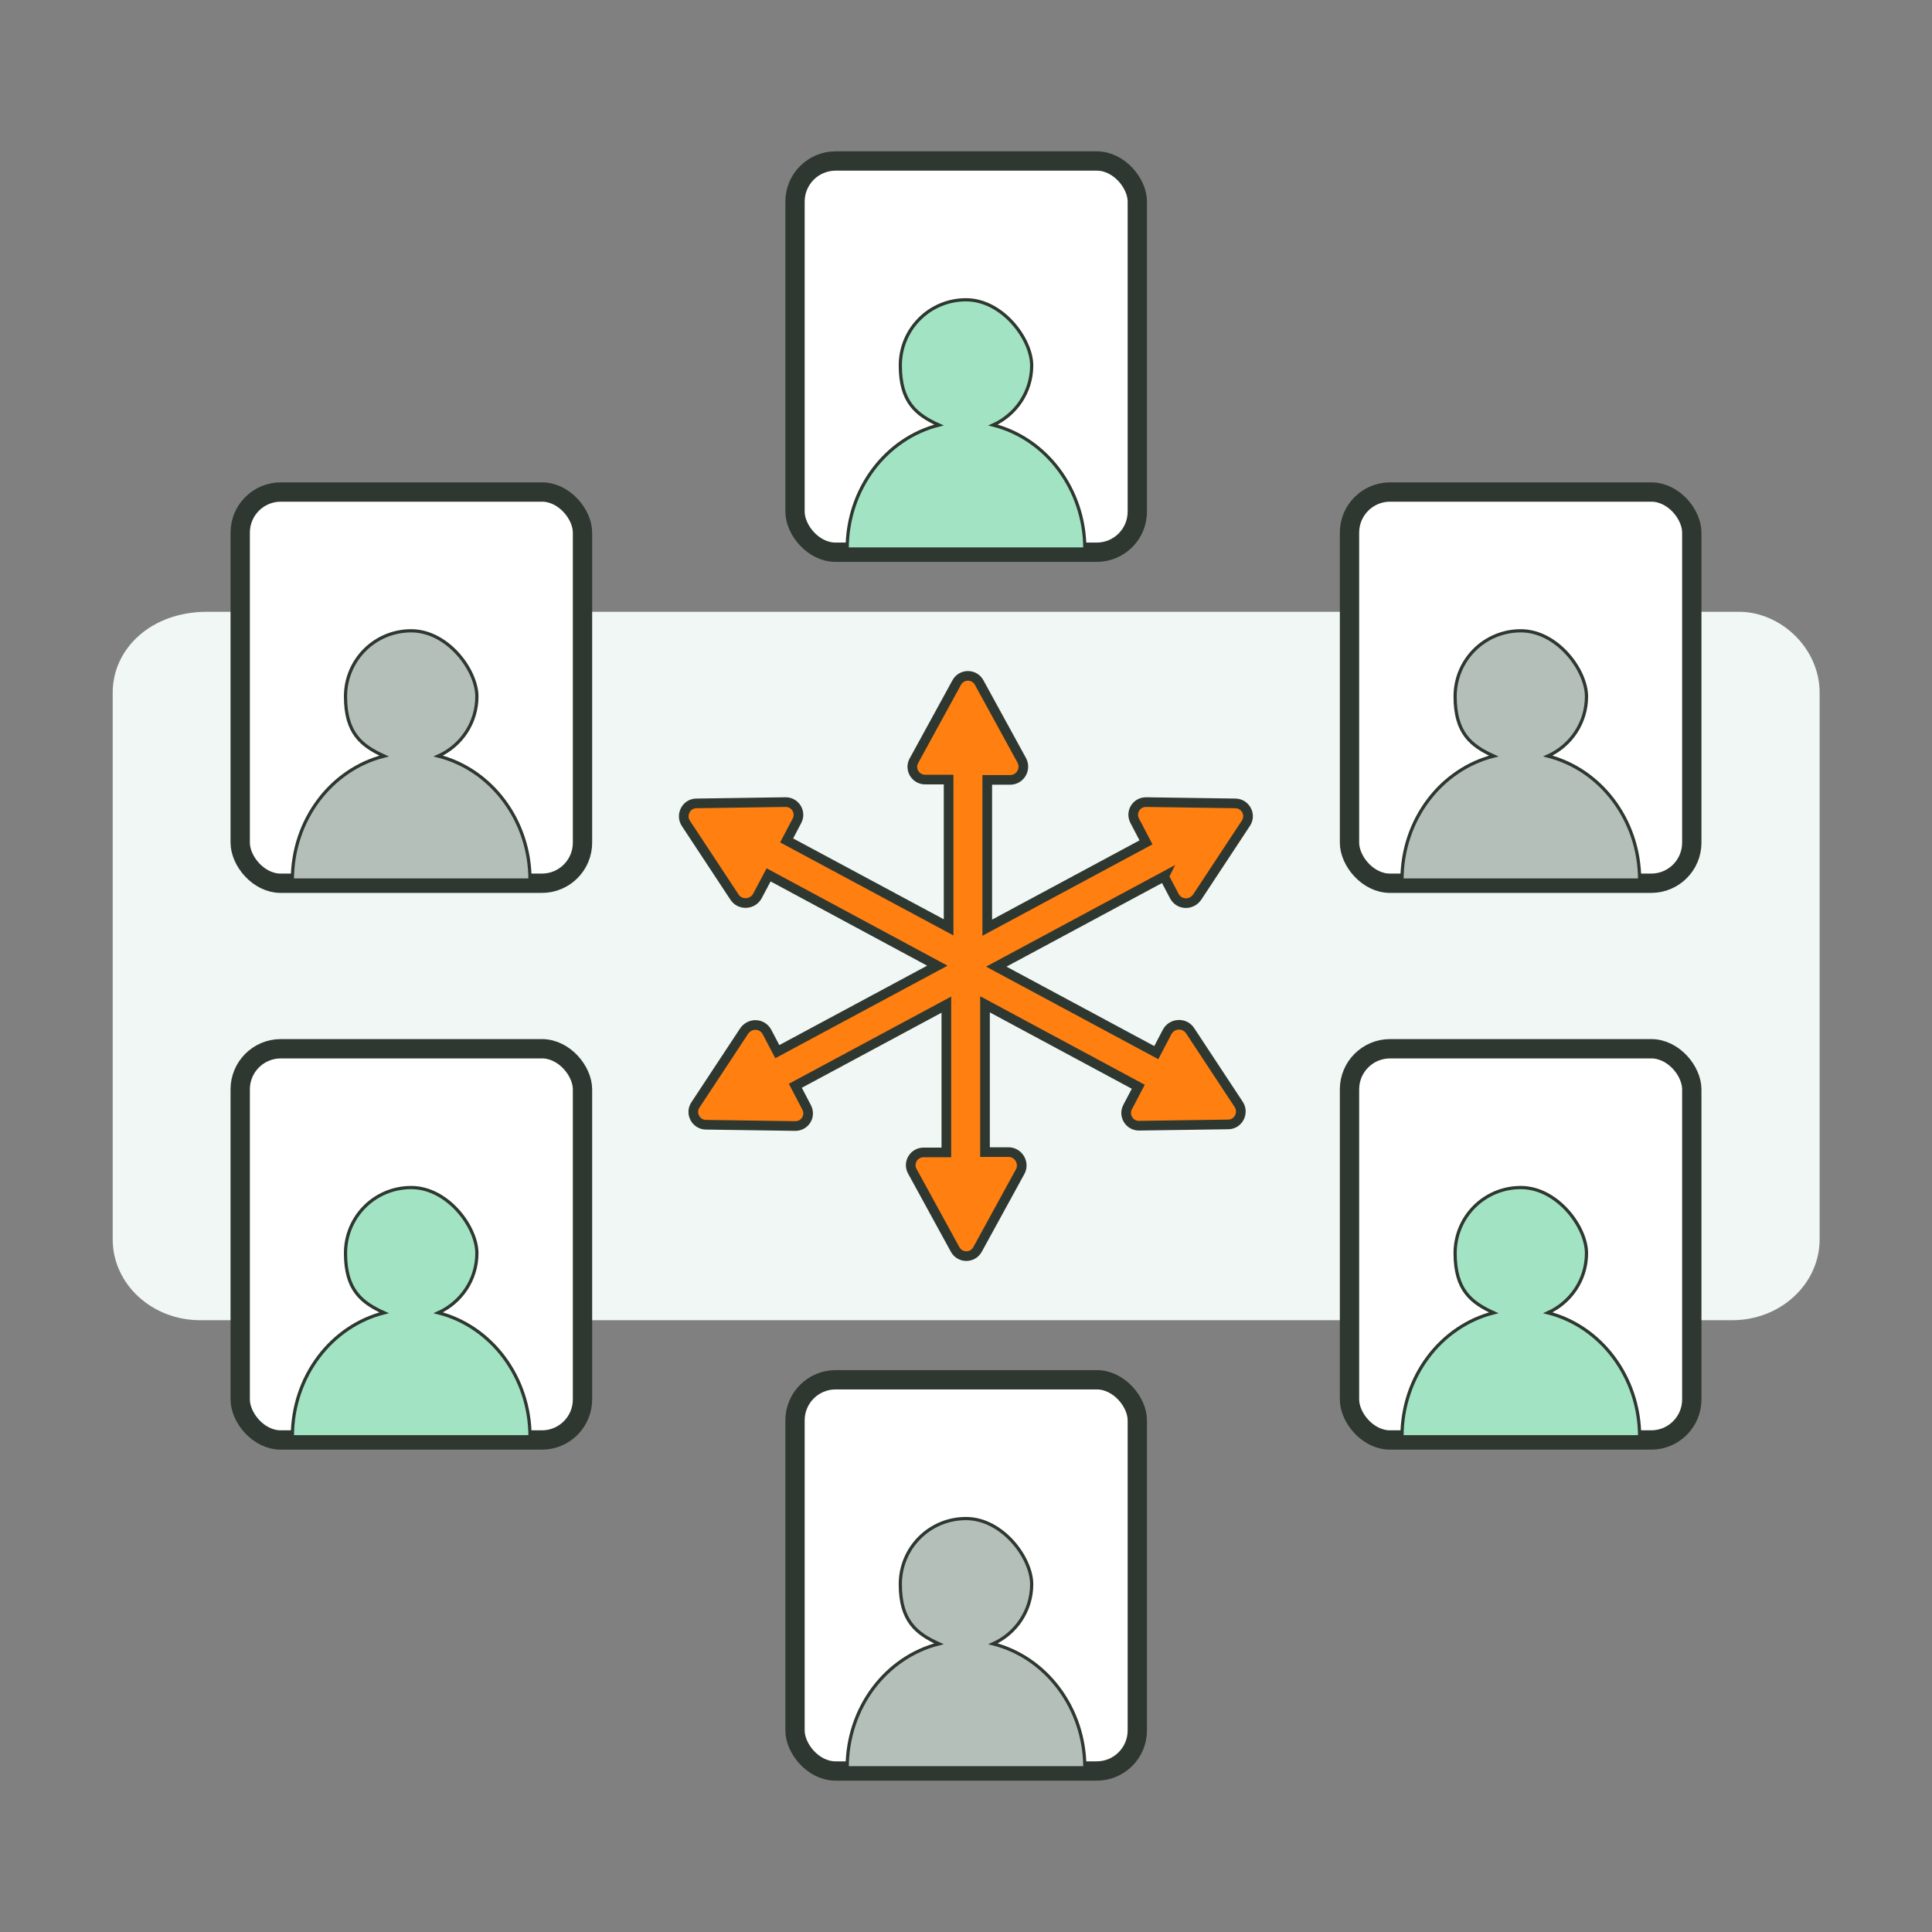
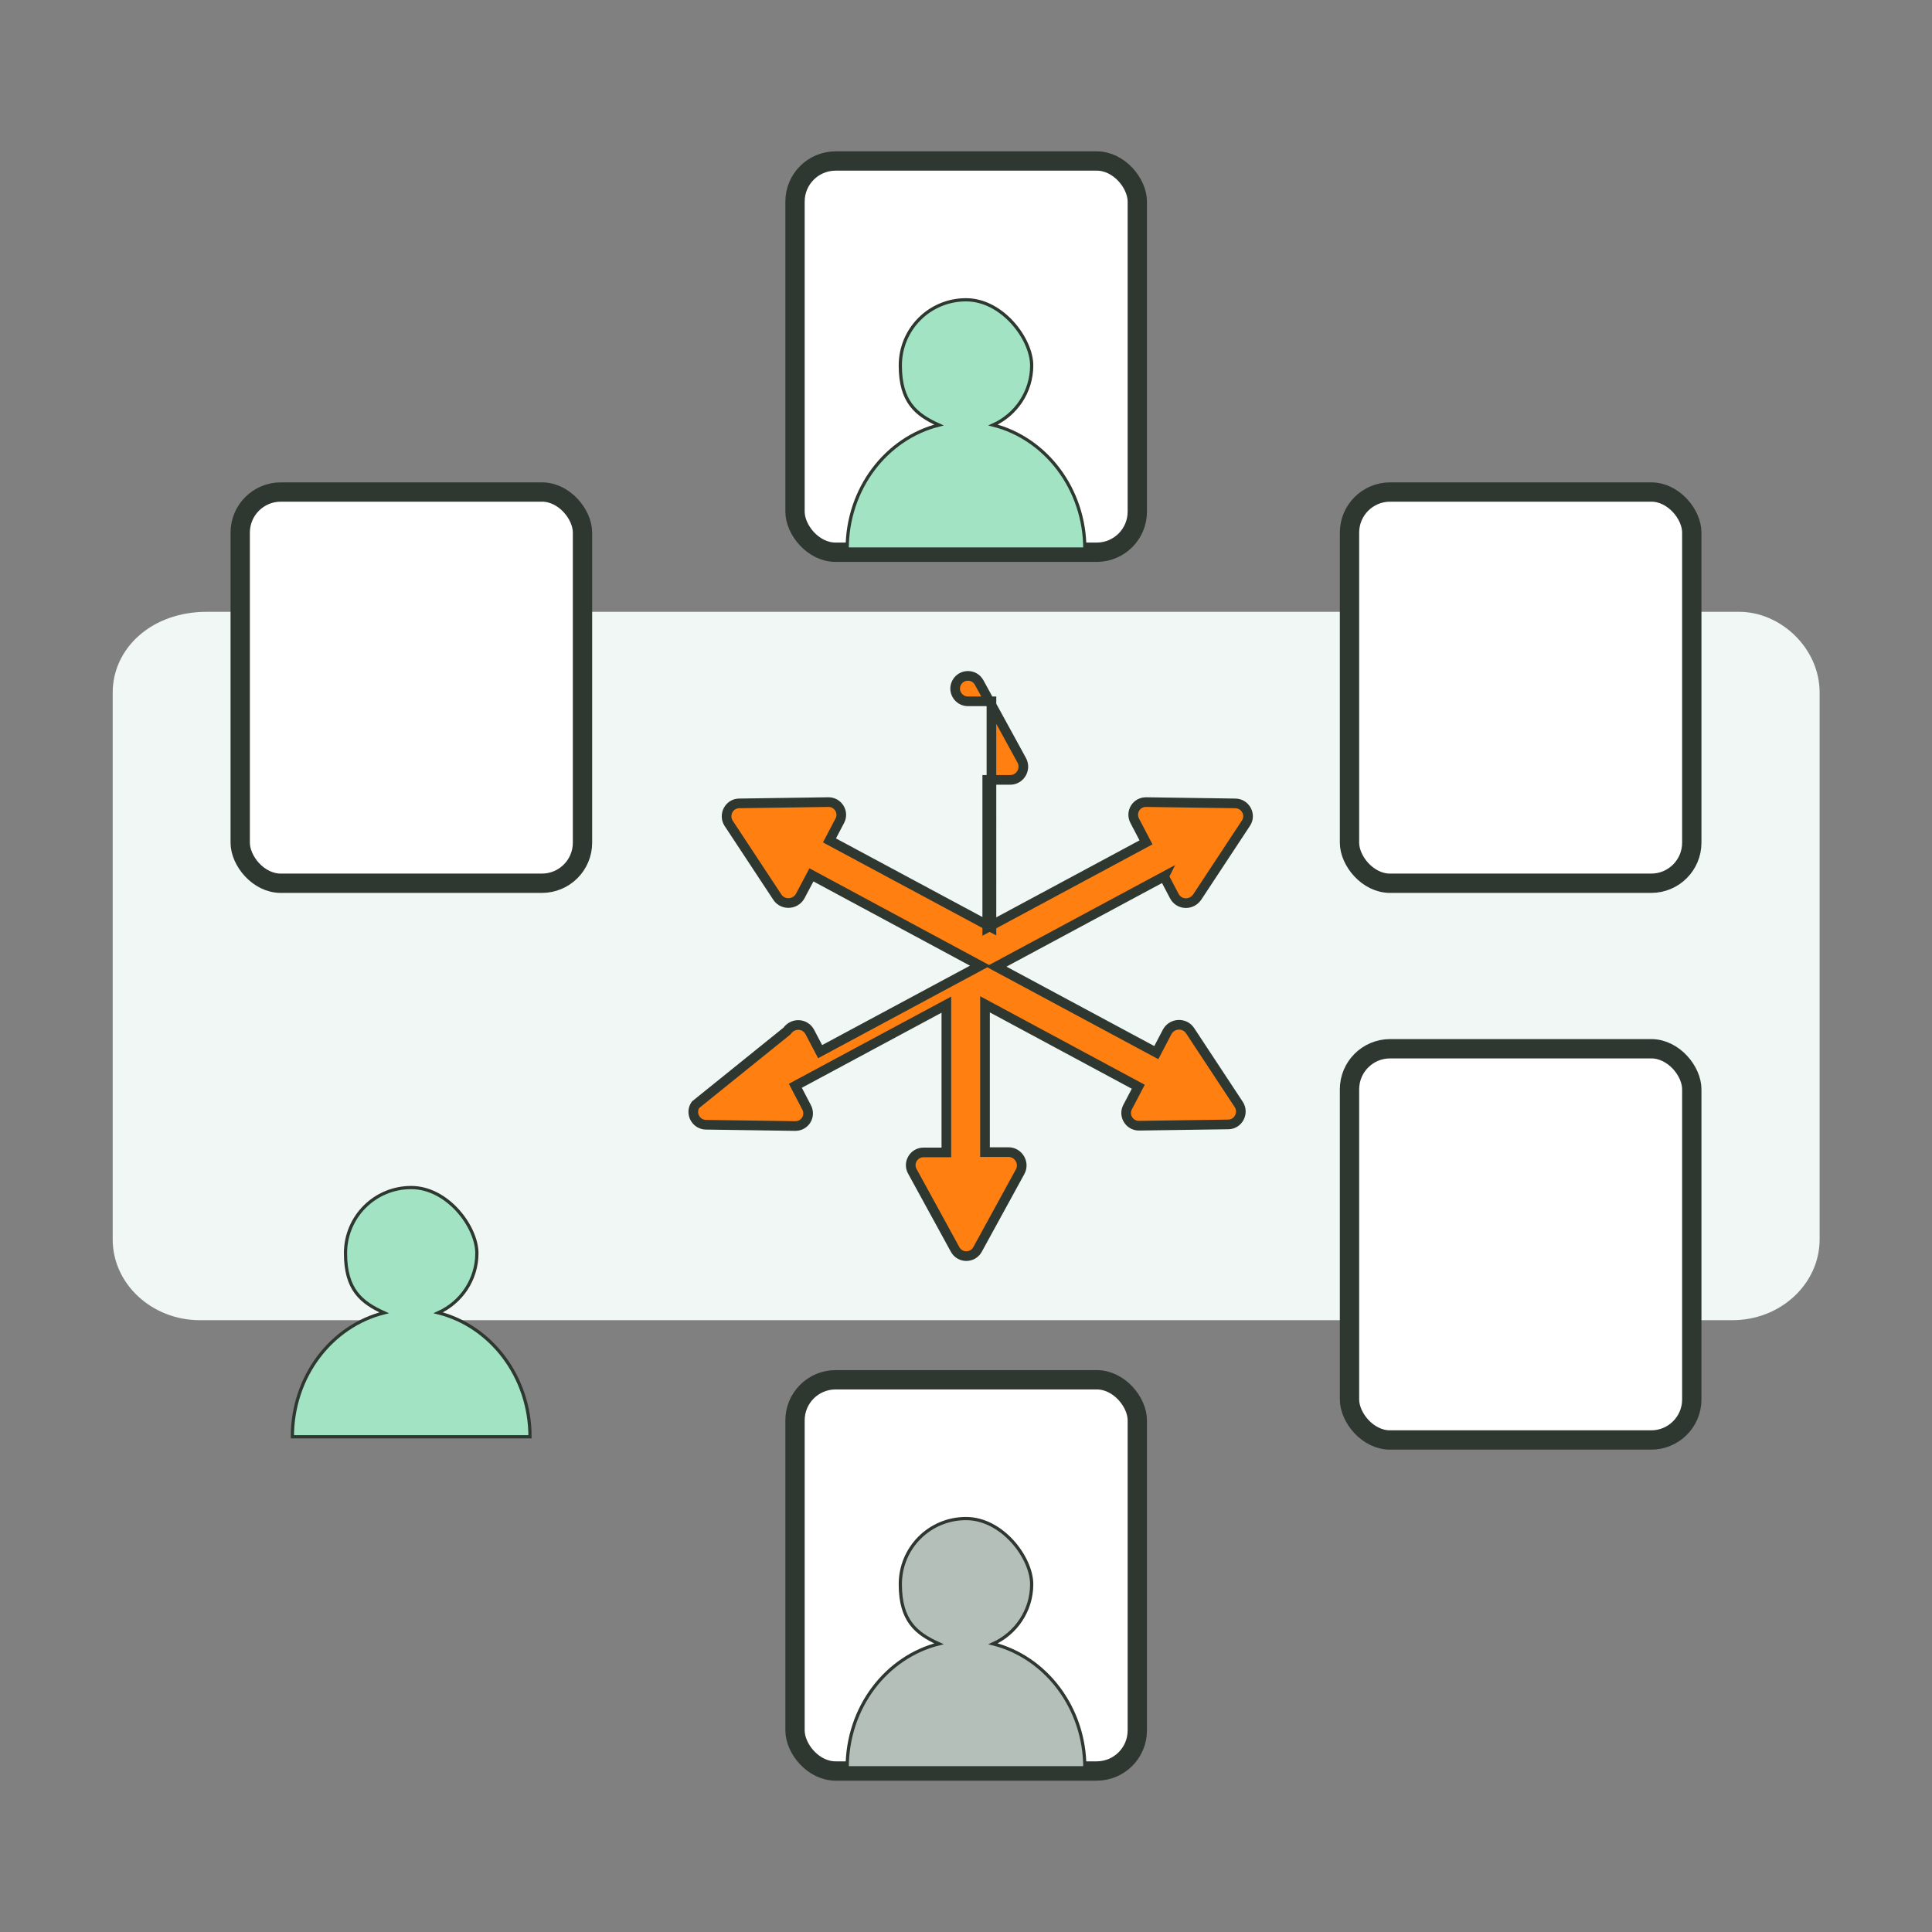
<svg xmlns="http://www.w3.org/2000/svg" id="kpi-icons" viewBox="0 0 600 600">
  <rect x="0" y="0" width="600" height="600" fill="#808080" stroke="none" />
  <defs>
    <style>.cls-3{fill:#fff;stroke-linejoin:round;stroke-width:6px;stroke:#2e3830}.cls-4,.cls-5{stroke:#2e3830;fill:#b3bfb8;stroke-miterlimit:10}.cls-5{fill:#a2e3c4}</style>
  </defs>
  <g id="teamBuilding">
    <path id="teamBuilding-frame" style="fill:none" d="M0 0h600v600H0z" />
    <path id="teamBuilding-bgBlock" d="M537.9 410H62.1C47.2 410 35 398.8 35 384.9V215.1c0-13.8 12.1-25.1 29.2-25.1h475.9c12.8 0 25 11.2 25 25.1v169.8c0 13.8-12.1 25.1-27.1 25.1z" style="fill:#f0f7f4" />
-     <path d="m361.5 272.2 3.2 6.1c1.5 2.8 5.3 2.9 7.1.3l15.1-22.9c1.8-2.6-.1-6.2-3.3-6.2l-27.7-.4c-3 0-4.9 3.1-3.5 5.8l3.5 6.7-49.3 26.5v-45.9h7.1c3.1 0 5.1-3.3 3.6-6.1L304.1 212c-1.5-2.8-5.5-2.8-7 0l-13.3 24.3c-1.4 2.6.5 5.8 3.5 5.8h7.3V288l-50.3-27 3.2-6.1c1.4-2.6-.5-5.8-3.5-5.8l-27.7.4c-3.2 0-5 3.6-3.3 6.2l15.1 22.9c1.7 2.6 5.6 2.4 7.1-.3l3.5-6.6 52.4 28.2-49.7 26.7-3.2-6.1c-1.5-2.8-5.3-2.9-7.1-.3L216 343.1c-1.8 2.6.1 6.2 3.3 6.2l27.7.4c3 0 4.9-3.1 3.5-5.8l-3.5-6.7 46.9-25.2v45.9h-7.1c-3 0-4.9 3.2-3.5 5.8l13.3 24.3c1.5 2.8 5.5 2.8 7 0l13.2-24.1c1.5-2.7-.5-6.1-3.6-6.1h-7.3v-45.9l47.6 25.6-3.3 6.3c-1.4 2.6.5 5.8 3.5 5.8l27.7-.4c3.2 0 5-3.6 3.3-6.2l-15.1-22.9c-1.7-2.6-5.6-2.4-7.1.3l-3.4 6.5-49.7-26.7 52.1-28z" style="fill:#ff7f11;stroke-width:3px;stroke-miterlimit:10;stroke:#2e3830" />
+     <path d="m361.5 272.2 3.2 6.1c1.5 2.8 5.3 2.9 7.1.3l15.1-22.9c1.8-2.6-.1-6.2-3.3-6.2l-27.7-.4c-3 0-4.9 3.1-3.5 5.8l3.5 6.7-49.3 26.5v-45.9h7.1c3.1 0 5.1-3.3 3.6-6.1L304.1 212c-1.5-2.8-5.5-2.8-7 0c-1.4 2.6.5 5.8 3.5 5.8h7.3V288l-50.3-27 3.2-6.1c1.4-2.6-.5-5.8-3.5-5.8l-27.7.4c-3.2 0-5 3.6-3.3 6.2l15.1 22.9c1.7 2.6 5.6 2.4 7.1-.3l3.5-6.6 52.4 28.2-49.7 26.7-3.2-6.1c-1.5-2.8-5.3-2.9-7.1-.3L216 343.1c-1.8 2.6.1 6.2 3.3 6.2l27.7.4c3 0 4.9-3.1 3.5-5.8l-3.5-6.7 46.9-25.2v45.9h-7.1c-3 0-4.9 3.2-3.5 5.8l13.3 24.3c1.5 2.8 5.5 2.8 7 0l13.2-24.1c1.5-2.7-.5-6.1-3.6-6.1h-7.3v-45.9l47.6 25.6-3.3 6.3c-1.4 2.6.5 5.8 3.5 5.8l27.7-.4c3.2 0 5-3.6 3.3-6.2l-15.1-22.9c-1.7-2.6-5.6-2.4-7.1.3l-3.4 6.5-49.7-26.7 52.1-28z" style="fill:#ff7f11;stroke-width:3px;stroke-miterlimit:10;stroke:#2e3830" />
    <g id="topLeft">
      <rect class="cls-3" x="74.6" y="152.8" width="106.3" height="121.5" rx="12.6" ry="12.6" transform="rotate(-180 127.75 213.55)" />
-       <path class="cls-4" d="M136.1 234.8c7.1-3.2 12-10.3 12-18.5s-9.1-20.4-20.4-20.4-20.4 9.1-20.4 20.4 4.9 15.3 12 18.5c-16.3 4.1-28.5 19.7-28.5 38.5h73.8c0-18.7-12.2-34.4-28.5-38.5z" />
    </g>
    <g id="bottomLeft">
-       <rect class="cls-3" x="74.6" y="325.7" width="106.3" height="121.5" rx="12.6" ry="12.6" transform="rotate(-180 127.75 386.45)" />
      <path class="cls-5" d="M136.1 407.7c7.1-3.2 12-10.3 12-18.5s-9.1-20.4-20.4-20.4-20.4 9.1-20.4 20.4 4.9 15.3 12 18.5c-16.3 4.1-28.5 19.7-28.5 38.5h73.8c0-18.7-12.2-34.4-28.5-38.5z" />
    </g>
    <g id="bottomCenter">
      <rect class="cls-3" x="246.8" y="428.5" width="106.3" height="121.5" rx="12.6" ry="12.6" transform="rotate(-180 300 489.25)" />
      <path class="cls-4" d="M308.4 510.5c7.1-3.2 12-10.3 12-18.5s-9.1-20.4-20.4-20.4-20.4 9.1-20.4 20.4 4.9 15.3 12 18.5c-16.3 4.1-28.5 19.7-28.5 38.5h73.8c0-18.7-12.2-34.4-28.5-38.5z" />
    </g>
    <g id="bottomRight">
      <rect class="cls-3" x="419.1" y="325.7" width="106.3" height="121.5" rx="12.6" ry="12.6" transform="rotate(-180 472.25 386.45)" />
-       <path class="cls-5" d="M480.7 407.7c7.1-3.2 12-10.3 12-18.5s-9.1-20.4-20.4-20.4-20.4 9.1-20.4 20.4 4.9 15.3 12 18.5c-16.3 4.1-28.5 19.7-28.5 38.5h73.8c0-18.7-12.2-34.4-28.5-38.5z" />
    </g>
    <g id="topRight">
      <rect class="cls-3" x="419.1" y="152.8" width="106.3" height="121.5" rx="12.6" ry="12.6" transform="rotate(-180 472.25 213.55)" />
-       <path class="cls-4" d="M480.7 234.8c7.1-3.2 12-10.3 12-18.5s-9.1-20.4-20.4-20.4-20.4 9.1-20.4 20.4 4.9 15.3 12 18.5c-16.3 4.1-28.5 19.7-28.5 38.5h73.8c0-18.7-12.2-34.4-28.5-38.5z" />
    </g>
    <g id="topCenter">
      <rect class="cls-3" x="246.8" y="50" width="106.3" height="121.5" rx="12.6" ry="12.6" transform="rotate(-180 300 110.75)" />
      <path class="cls-5" d="M308.4 132c7.1-3.2 12-10.3 12-18.5s-9.1-20.4-20.4-20.4-20.4 9.1-20.4 20.4 4.9 15.3 12 18.5c-16.3 4.1-28.5 19.7-28.5 38.5h73.8c0-18.7-12.2-34.4-28.5-38.5z" />
    </g>
  </g>
</svg>